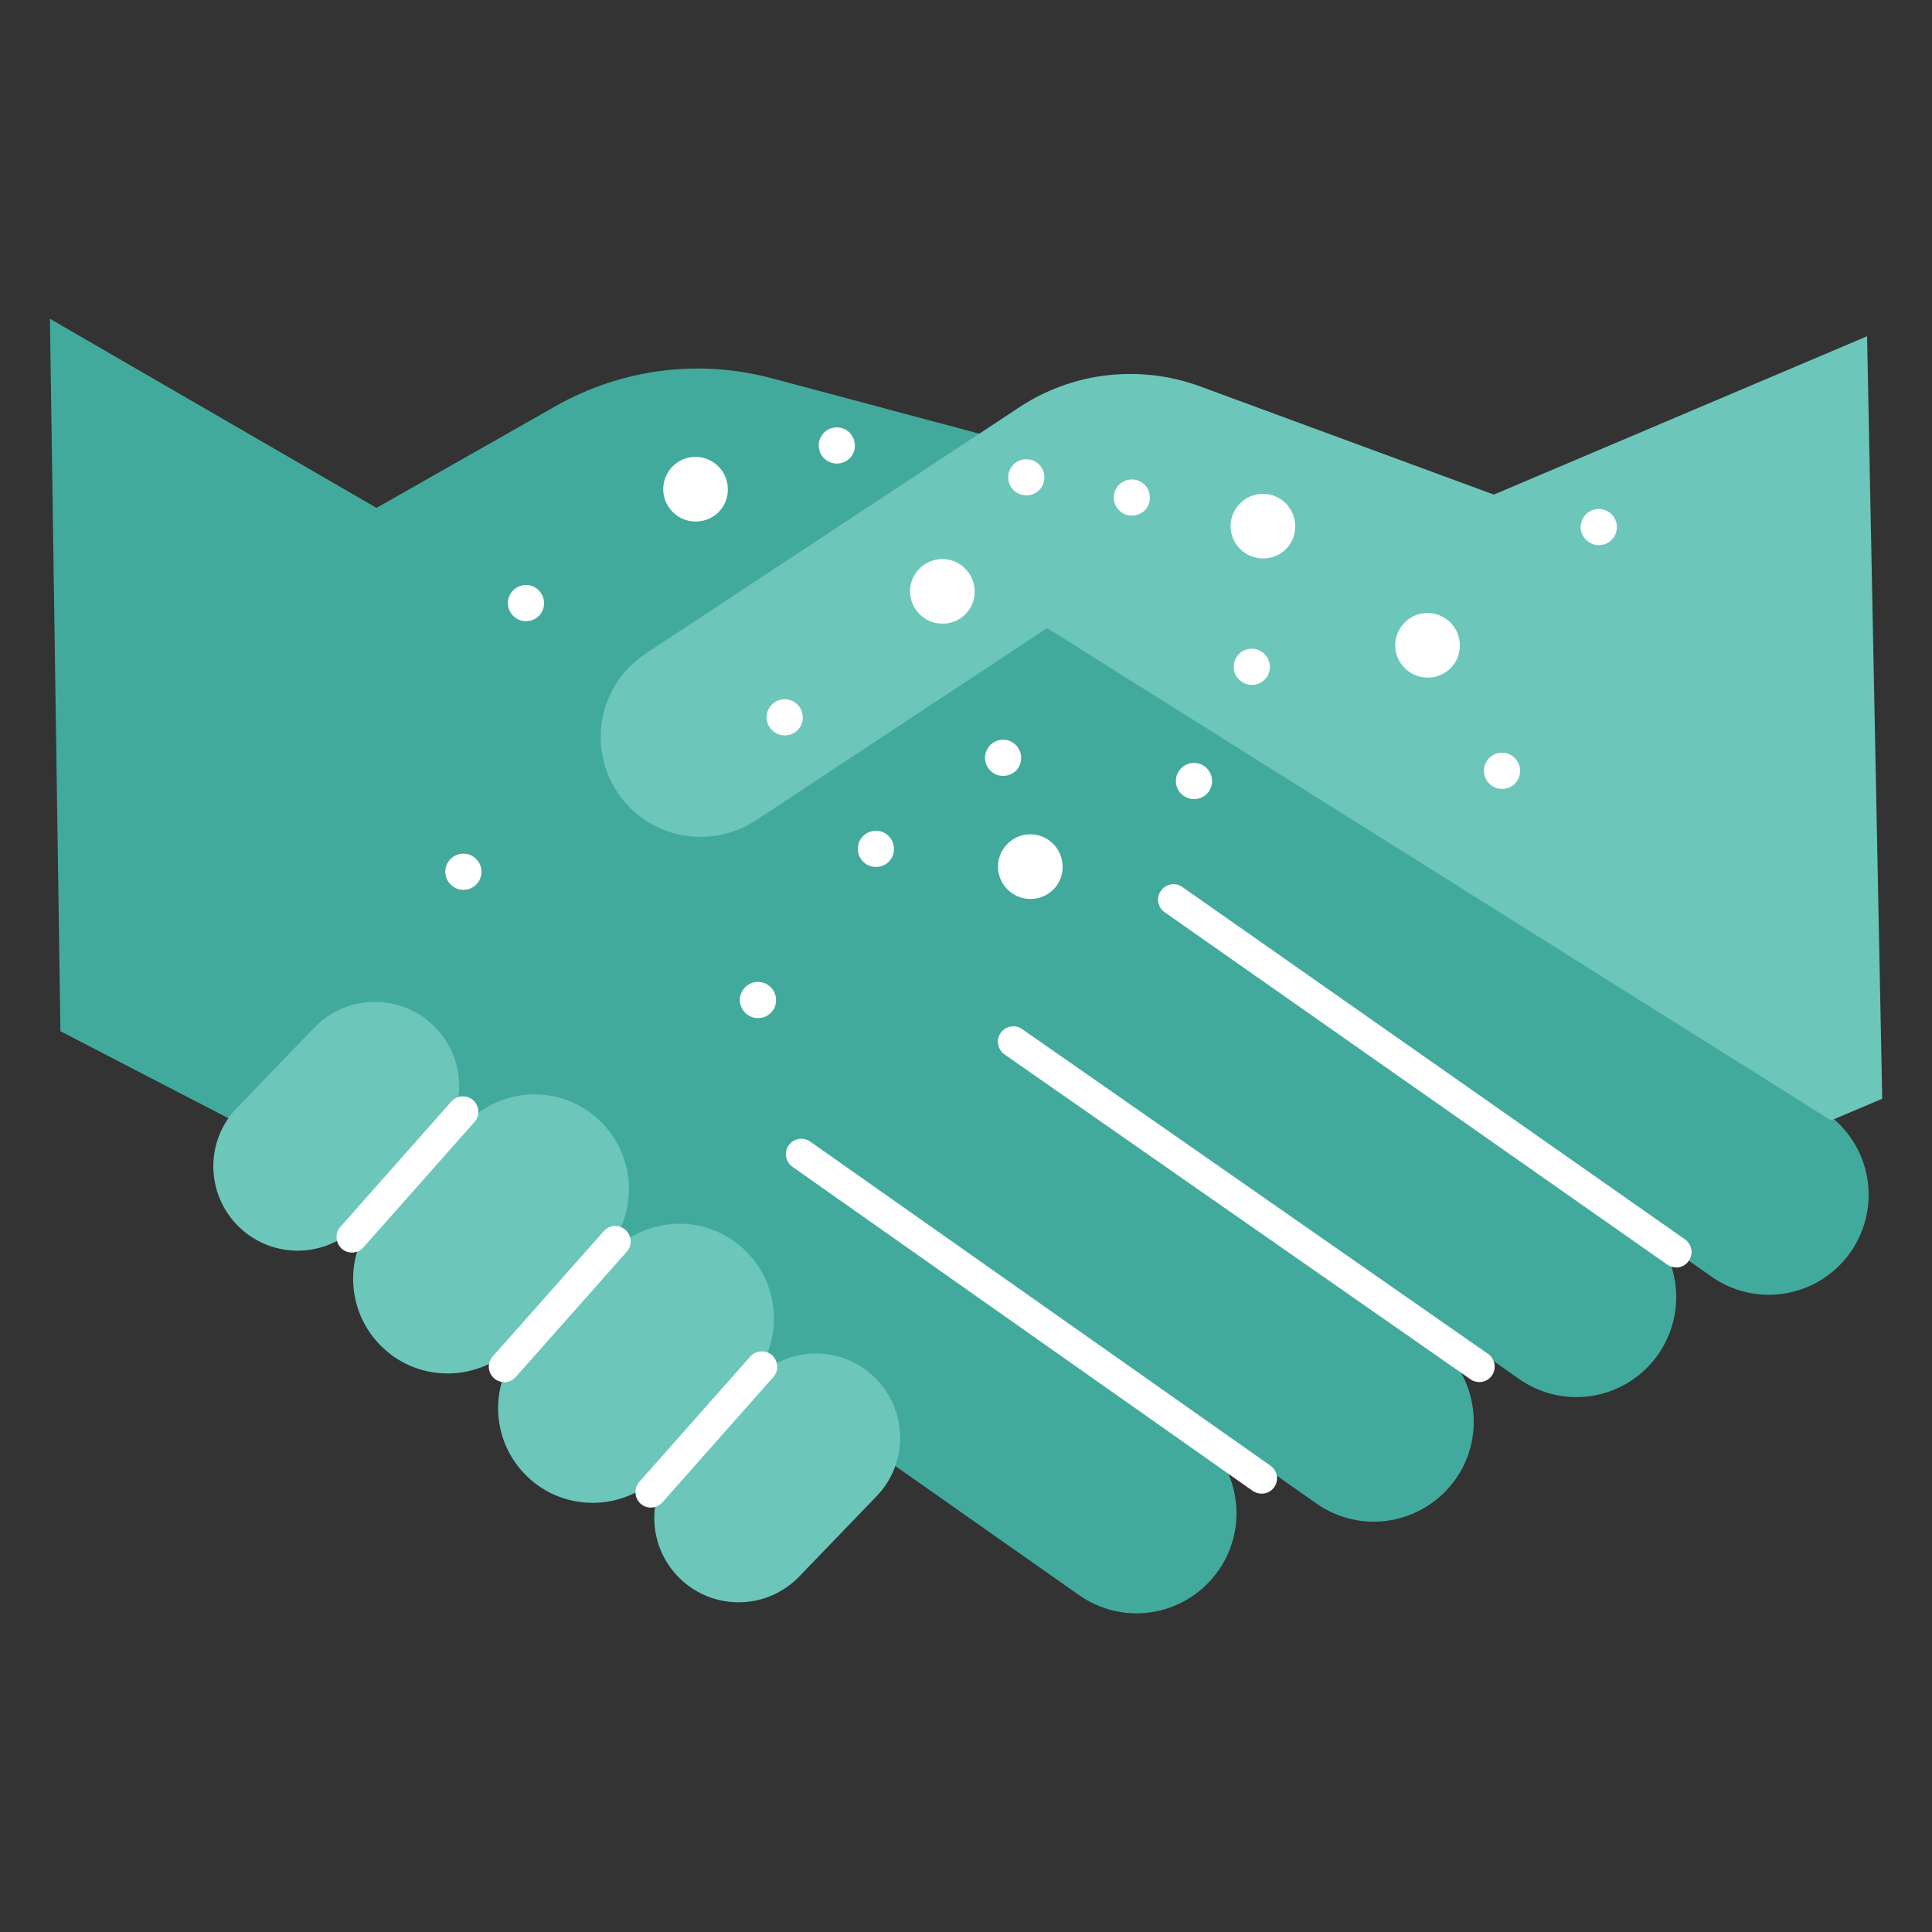
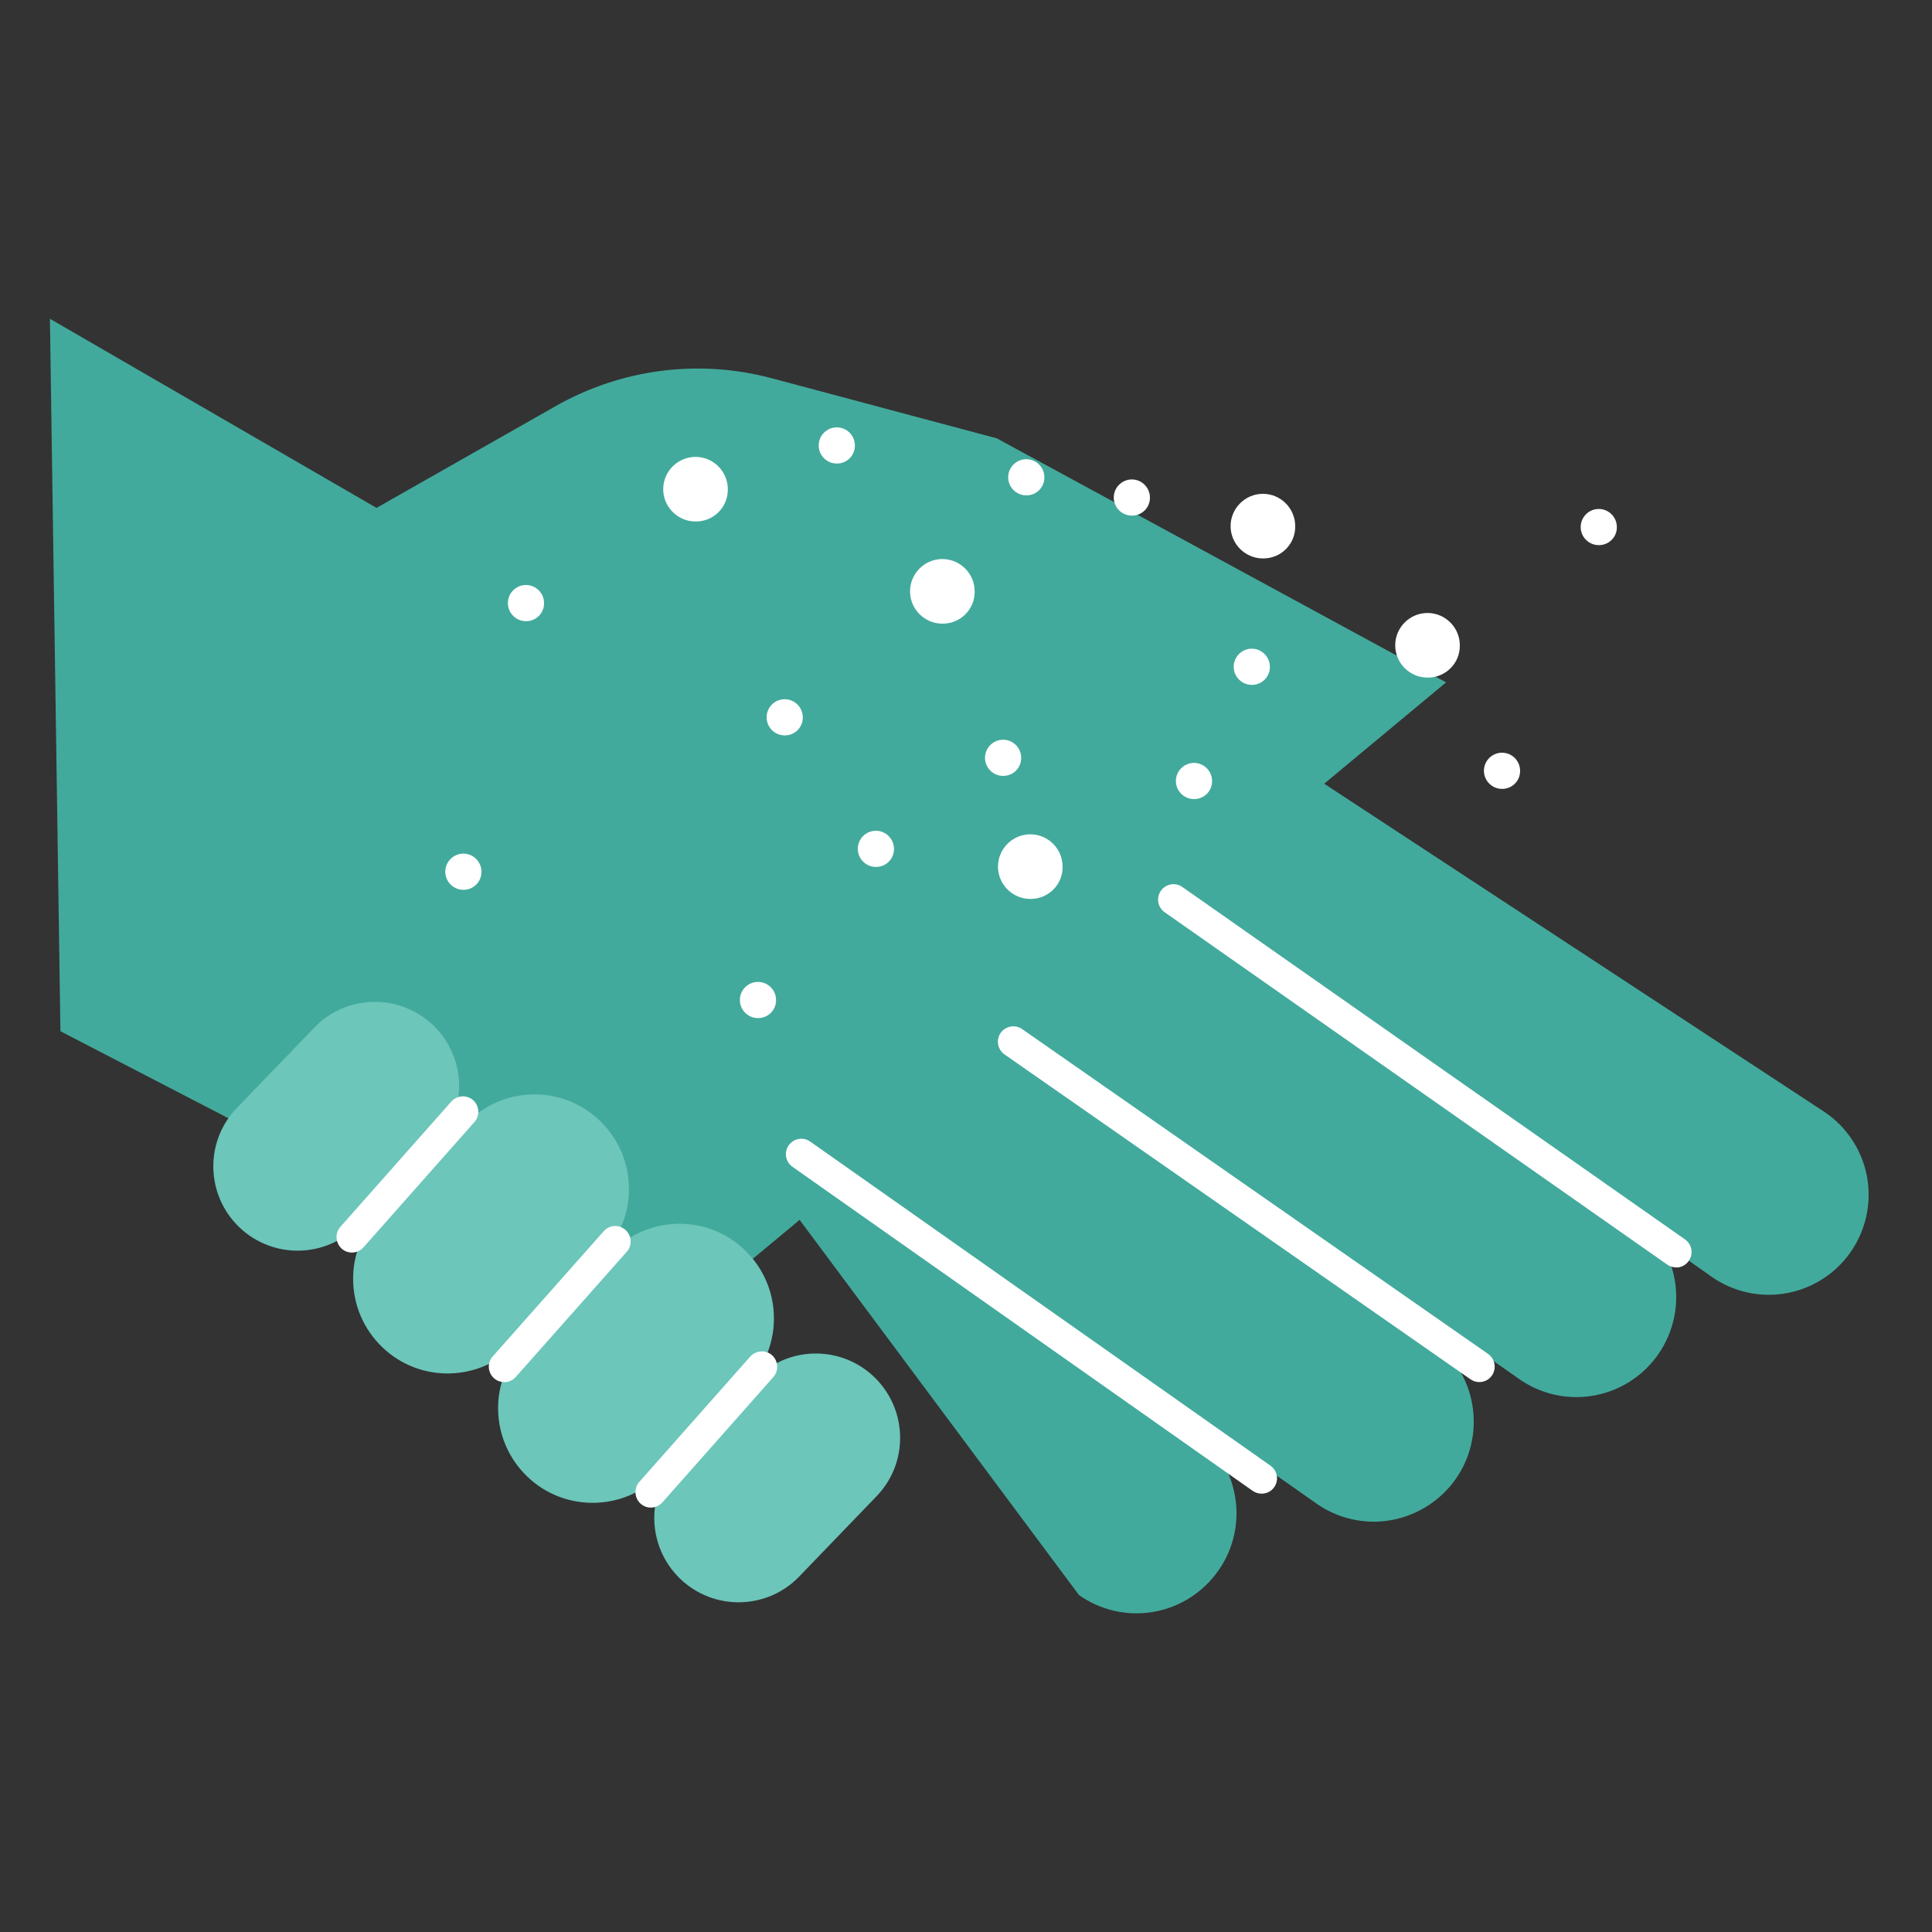
<svg xmlns="http://www.w3.org/2000/svg" id="Layer_1" data-name="Layer 1" viewBox="0 0 125 125">
  <rect x="0" y="0" width="125" height="125" fill="#333333" stroke="none" />
  <defs>
    <style>
      .cls-1 {
        fill: #fff;
      }

      .cls-2 {
        fill: #42aa9c;
      }

      .cls-3 {
        fill: #6cc6ba;
      }
    </style>
  </defs>
  <g>
    <path class="cls-2" d="M3.24,20.63l21.12,12.23,11.6-6.59c4.25-2.41,9.28-3.06,14-1.79l14.53,3.88,29.07,15.79-51.14,42.52L3.91,66.72l-.68-46.09Z" />
    <path class="cls-2" d="M84.37,49.85l33.67,22.09c.73.49,1.36,1.13,1.84,1.88.48.75.8,1.58.94,2.46.14.87.1,1.77-.12,2.62-.22.86-.61,1.66-1.15,2.36-1.02,1.32-2.5,2.19-4.15,2.44-1.64.25-3.32-.15-4.68-1.11l-36.56-25.72,10.22-7.02Z" />
    <path class="cls-2" d="M74.92,57.87l30.67,20.69c.73.49,1.36,1.13,1.84,1.88.48.75.8,1.58.94,2.46.14.87.1,1.77-.12,2.62-.22.86-.61,1.66-1.15,2.36-1.02,1.32-2.5,2.19-4.15,2.44-1.64.25-3.32-.15-4.68-1.11l-36.59-25.72,13.25-5.62Z" />
    <path class="cls-2" d="M61.83,65.94l30.68,20.68c.73.5,1.36,1.14,1.83,1.88.48.75.79,1.58.93,2.46.14.87.1,1.77-.12,2.63-.22.86-.61,1.66-1.16,2.36-1.02,1.31-2.51,2.18-4.15,2.43-1.64.25-3.32-.15-4.68-1.11l-36.59-25.72,13.25-5.61Z" />
-     <path class="cls-2" d="M46.48,71.87l30.68,20.68c.73.49,1.36,1.13,1.83,1.88.48.75.79,1.58.93,2.46.14.87.1,1.77-.12,2.62-.22.86-.61,1.66-1.16,2.36-1.02,1.32-2.5,2.19-4.15,2.44-1.64.25-3.32-.15-4.68-1.11l-36.59-25.71,13.25-5.62Z" />
+     <path class="cls-2" d="M46.48,71.87l30.68,20.68c.73.49,1.36,1.13,1.83,1.88.48.75.79,1.58.93,2.46.14.87.1,1.77-.12,2.62-.22.86-.61,1.66-1.16,2.36-1.02,1.32-2.5,2.19-4.15,2.44-1.64.25-3.32-.15-4.68-1.11Z" />
    <path class="cls-3" d="M15.47,79.39h0c-2.17-2.1-2.23-5.55-.14-7.71l5-5.19c2.09-2.17,5.54-2.23,7.71-.14h0c2.17,2.1,2.23,5.55.14,7.71l-5,5.19c-2.09,2.17-5.54,2.23-7.71.14Z" />
    <path class="cls-3" d="M44,102.14h0c-2.17-2.1-2.23-5.55-.14-7.71l5-5.19c2.09-2.17,5.54-2.23,7.71-.14h0c2.17,2.1,2.23,5.55.14,7.71l-5,5.19c-2.09,2.17-5.54,2.23-7.71.14Z" />
    <path class="cls-3" d="M33.37,86.99c-2.35,2.43-6.22,2.51-8.65.16-2.43-2.35-2.51-6.22-.16-8.65l5.61-5.82c2.35-2.43,6.22-2.51,8.65-.16,2.43,2.35,2.51,6.22.16,8.65l-5.61,5.82Z" />
    <path class="cls-3" d="M42.75,95.36c-2.34,2.43-6.22,2.51-8.65.16-2.43-2.35-2.51-6.22-.16-8.65l5.61-5.82c2.35-2.43,6.22-2.51,8.65-.16,2.43,2.35,2.51,6.22.16,8.65l-5.61,5.82Z" />
-     <path class="cls-3" d="M120.79,21.76l-24.14,10.24-19-7c-1.92-.71-3.98-.95-6.01-.72-2.03.23-3.98.94-5.69,2.07l-24.18,15.94c-.78.52-1.45,1.2-1.94,1.99-.49.8-.81,1.69-.92,2.63-.11.93-.02,1.88.27,2.77.29.89.77,1.71,1.41,2.4,1.04,1.12,2.45,1.84,3.97,2.02,1.52.18,3.06-.18,4.34-1.02l18.85-12.44,50.72,31.85,3.31-1.4-.98-49.33Z" />
    <path class="cls-1" d="M108.44,82c-.2,0-.4-.06-.57-.18l-32.52-22.8c-.45-.32-.56-.94-.24-1.39.32-.45.94-.56,1.39-.24l32.52,22.8c.45.32.56.94.24,1.39-.19.28-.5.43-.82.43Z" />
    <path class="cls-1" d="M95.71,89.42c-.2,0-.4-.06-.57-.18l-30.15-21.02c-.45-.32-.56-.94-.25-1.39.32-.45.94-.56,1.39-.25l30.15,21.02c.45.32.56.94.25,1.39-.19.28-.5.43-.82.43Z" />
    <path class="cls-1" d="M81.63,96.64c-.2,0-.4-.06-.58-.18l-29.78-20.97c-.45-.32-.56-.94-.24-1.39.32-.45.94-.56,1.39-.24l29.78,20.97c.45.32.56.94.24,1.39-.19.28-.5.42-.82.42Z" />
    <path class="cls-1" d="M22.77,81.04c-.24,0-.47-.08-.66-.25-.41-.37-.45-1-.09-1.41l7.18-8.11c.37-.41,1-.45,1.41-.09.41.37.45,1,.09,1.41l-7.18,8.11c-.2.22-.47.34-.75.34Z" />
    <path class="cls-1" d="M32.62,89.42c-.24,0-.47-.08-.66-.25-.41-.37-.45-1-.08-1.41l7.18-8.1c.37-.42,1-.45,1.41-.08.41.37.45,1,.08,1.41l-7.18,8.1c-.2.22-.47.34-.75.34Z" />
    <path class="cls-1" d="M42.11,97.54c-.24,0-.47-.08-.66-.25-.41-.37-.45-1-.09-1.41l7.18-8.11c.37-.41,1-.45,1.41-.09.41.37.45,1,.09,1.41l-7.18,8.11c-.2.22-.47.34-.75.34Z" />
  </g>
  <g>
    <path class="cls-1" d="M81.71,36.13c-1.15,0-2.09-.94-2.09-2.09,0-1.15.94-2.09,2.09-2.09,1.15,0,2.09.94,2.09,2.09.02,1.14-.89,2.07-2.03,2.09-.02,0-.04,0-.06,0h0Z" />
    <path class="cls-1" d="M60.97,40.35c-1.15,0-2.09-.94-2.09-2.09,0-1.15.94-2.09,2.09-2.09,1.15,0,2.09.94,2.09,2.09.02,1.14-.89,2.07-2.03,2.09-.02,0-.04,0-.06,0h0Z" />
    <path class="cls-1" d="M66.66,58.16c-1.15,0-2.09-.94-2.09-2.09,0-1.15.94-2.09,2.09-2.09,1.15,0,2.09.94,2.09,2.09.02,1.14-.89,2.07-2.03,2.09-.02,0-.04,0-.06,0h0Z" />
    <path class="cls-1" d="M92.36,43.84c-1.15,0-2.09-.94-2.09-2.09,0-1.15.94-2.09,2.09-2.09,1.15,0,2.09.94,2.09,2.09.02,1.14-.89,2.07-2.03,2.09-.02,0-.04,0-.06,0h0Z" />
    <path class="cls-1" d="M45,33.74c-1.15,0-2.09-.94-2.09-2.09,0-1.15.94-2.09,2.09-2.09,1.15,0,2.09.94,2.09,2.09.02,1.14-.89,2.07-2.03,2.09-.02,0-.04,0-.06,0h0Z" />
    <path class="cls-1" d="M49.04,65.87c-.65,0-1.17-.53-1.17-1.17,0-.65.53-1.17,1.17-1.17.65,0,1.17.53,1.17,1.17.01.64-.5,1.16-1.14,1.17-.01,0-.02,0-.04,0h0Z" />
    <path class="cls-1" d="M50.77,47.58c-.65,0-1.17-.53-1.17-1.17,0-.65.53-1.17,1.17-1.17.65,0,1.17.53,1.17,1.17.01.64-.5,1.16-1.14,1.17-.01,0-.02,0-.04,0h0Z" />
    <path class="cls-1" d="M73.23,33.36c-.65,0-1.17-.53-1.17-1.17,0-.65.53-1.17,1.17-1.17.65,0,1.17.53,1.17,1.17.01.64-.5,1.16-1.14,1.17-.01,0-.02,0-.04,0h0Z" />
    <path class="cls-1" d="M54.14,29.99c-.65,0-1.17-.53-1.17-1.17,0-.65.53-1.17,1.17-1.17.65,0,1.17.53,1.17,1.17.01.64-.5,1.16-1.14,1.17-.01,0-.02,0-.04,0h0Z" />
    <path class="cls-1" d="M80.99,44.31c-.65,0-1.17-.53-1.17-1.17,0-.65.53-1.17,1.17-1.17.65,0,1.17.53,1.17,1.17.01.64-.5,1.16-1.14,1.17-.01,0-.02,0-.04,0h0Z" />
    <path class="cls-1" d="M64.9,50.2c-.65,0-1.17-.53-1.17-1.17,0-.65.53-1.17,1.17-1.17.65,0,1.17.53,1.17,1.17.01.64-.5,1.16-1.14,1.17-.01,0-.02,0-.04,0h0Z" />
    <path class="cls-1" d="M56.67,56.09c-.65,0-1.17-.53-1.17-1.17,0-.65.53-1.17,1.17-1.17.65,0,1.17.53,1.17,1.17.01.64-.5,1.16-1.14,1.17-.01,0-.02,0-.04,0h0Z" />
    <path class="cls-1" d="M97.18,51.04c-.65,0-1.17-.53-1.17-1.17,0-.65.53-1.17,1.17-1.17.65,0,1.17.53,1.17,1.17.01.64-.5,1.16-1.14,1.17-.01,0-.02,0-.04,0h0Z" />
    <path class="cls-1" d="M77.25,51.7c-.65,0-1.17-.53-1.17-1.17,0-.65.53-1.17,1.17-1.17.65,0,1.17.53,1.17,1.17.01.64-.5,1.16-1.14,1.17-.01,0-.02,0-.04,0h0Z" />
    <path class="cls-1" d="M66.4,32.05c-.65,0-1.17-.53-1.17-1.17,0-.65.53-1.17,1.17-1.17.65,0,1.17.53,1.17,1.17.01.64-.5,1.16-1.14,1.17-.01,0-.02,0-.04,0h0Z" />
    <path class="cls-1" d="M34.03,40.19c-.65,0-1.17-.53-1.17-1.17,0-.65.53-1.17,1.17-1.17.65,0,1.17.53,1.17,1.17.01.64-.5,1.16-1.14,1.17-.01,0-.02,0-.04,0h0Z" />
    <path class="cls-1" d="M103.44,35.27c-.65,0-1.17-.53-1.17-1.17,0-.65.53-1.17,1.17-1.17.65,0,1.17.53,1.17,1.17.01.64-.5,1.16-1.14,1.17-.01,0-.02,0-.04,0h0Z" />
    <path class="cls-1" d="M29.98,57.57c-.65,0-1.17-.53-1.17-1.17,0-.65.53-1.17,1.17-1.17.65,0,1.17.53,1.17,1.17.01.64-.5,1.16-1.14,1.17-.01,0-.02,0-.04,0h0Z" />
  </g>
</svg>